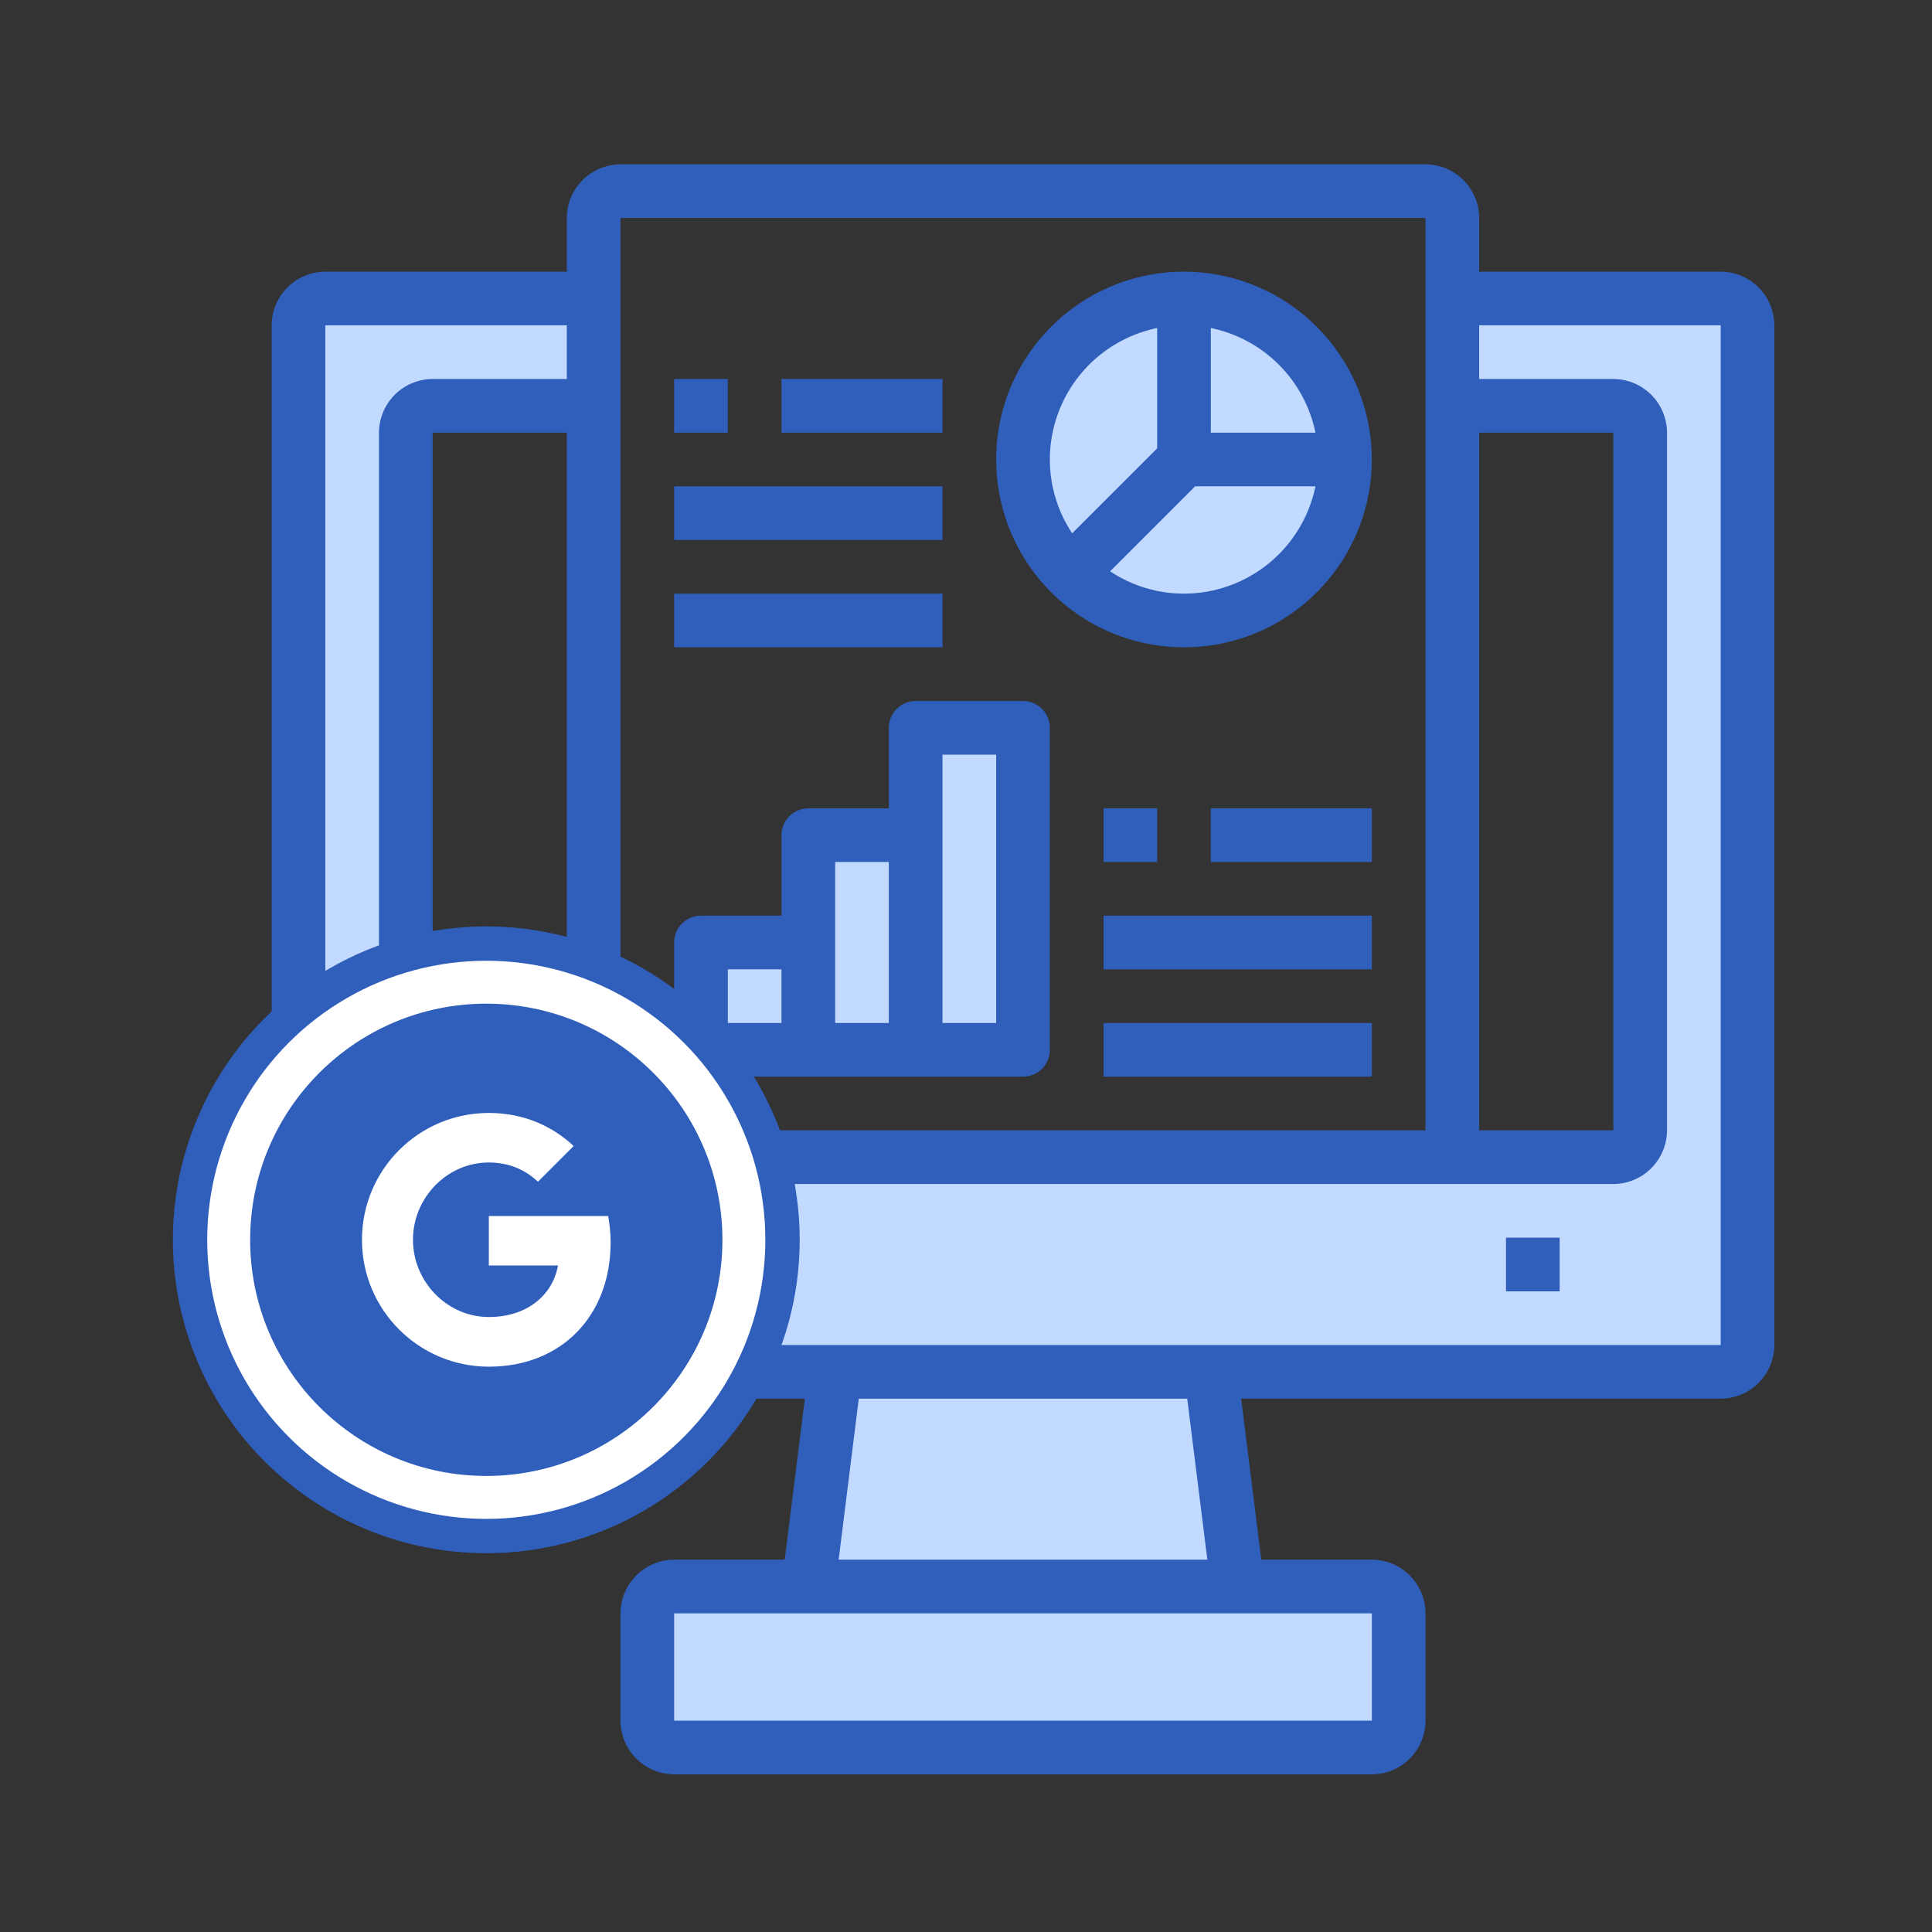
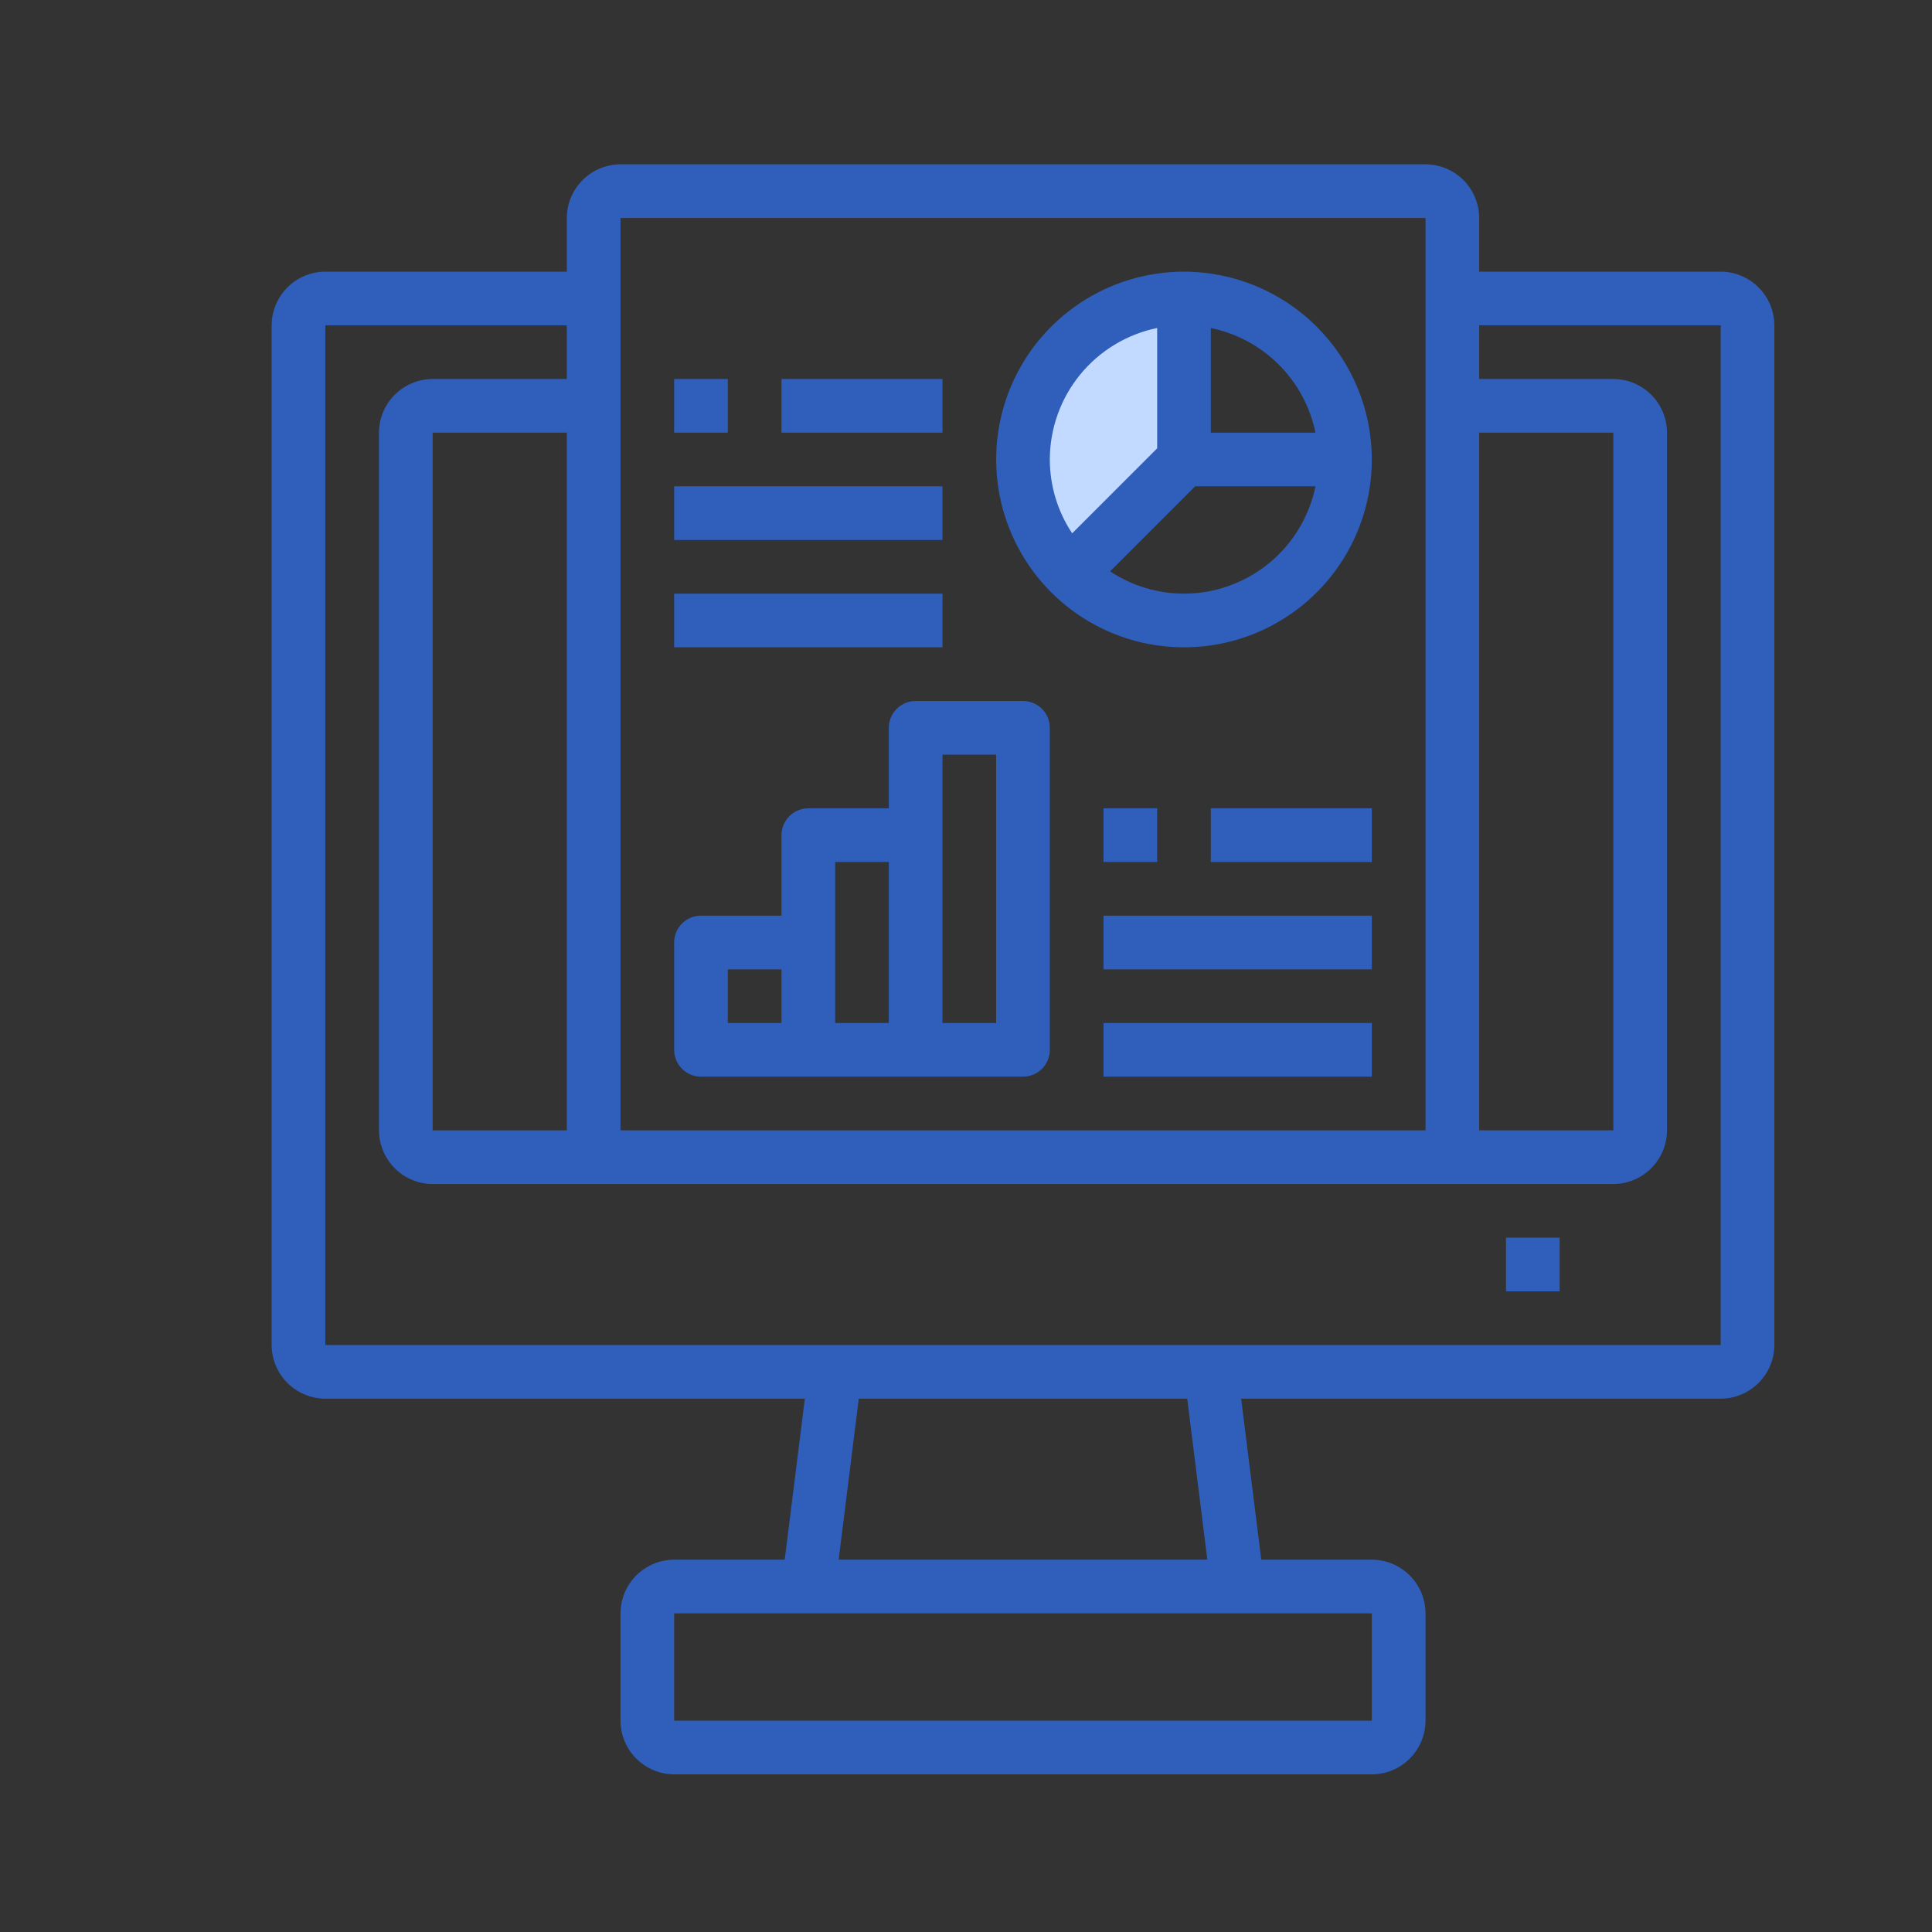
<svg xmlns="http://www.w3.org/2000/svg" width="96" height="96" viewBox="0 0 96 96" fill="none">
  <rect x="0" y="0" width="96" height="96" fill="#333333" stroke="none" />
-   <path d="M60.165 68.168L61.498 78.834H40.164L41.498 68.168H60.165ZM69.498 80.168V85.501C69.498 85.855 69.358 86.194 69.108 86.444C68.858 86.694 68.519 86.835 68.165 86.835H33.497C33.144 86.835 32.805 86.694 32.555 86.444C32.304 86.194 32.164 85.855 32.164 85.501V80.168C32.164 79.814 32.304 79.475 32.555 79.225C32.805 78.975 33.144 78.834 33.497 78.834H68.165C68.519 78.834 68.858 78.975 69.108 79.225C69.358 79.475 69.498 79.814 69.498 80.168ZM45.498 41.5V52.167H40.164V41.5H45.498ZM50.831 36.167V52.167H45.498V36.167H50.831ZM34.831 46.834H40.164V52.167H34.831V46.834ZM58.831 22.833H66.832C66.832 24.955 65.989 26.99 64.488 28.49C62.988 29.991 60.953 30.833 58.831 30.833C57.781 30.837 56.739 30.631 55.769 30.228C54.798 29.825 53.918 29.233 53.178 28.487L58.831 22.833ZM66.832 22.833H58.831V14.833C60.953 14.833 62.988 15.676 64.488 17.176C65.989 18.677 66.832 20.711 66.832 22.833Z" fill="#C2DAFF" />
  <path d="M58.832 14.833V22.833L53.179 28.487C52.432 27.747 51.84 26.866 51.438 25.896C51.035 24.925 50.829 23.884 50.832 22.833C50.832 20.711 51.675 18.677 53.175 17.176C54.676 15.676 56.711 14.833 58.832 14.833Z" fill="#C2DAFF" />
-   <path d="M85.498 14.833H72.165V20.166H80.165C80.518 20.166 80.858 20.307 81.108 20.557C81.358 20.807 81.498 21.146 81.498 21.5V56.167C81.498 56.521 81.358 56.86 81.108 57.11C80.858 57.36 80.518 57.501 80.165 57.501H21.497C21.143 57.501 20.804 57.36 20.554 57.11C20.304 56.86 20.163 56.521 20.163 56.167V21.5C20.163 21.146 20.304 20.807 20.554 20.557C20.804 20.307 21.143 20.166 21.497 20.166H29.497V14.833H16.163C15.81 14.833 15.471 14.973 15.221 15.223C14.971 15.474 14.83 15.813 14.83 16.166V66.834C14.83 67.188 14.971 67.527 15.221 67.777C15.471 68.027 15.81 68.168 16.163 68.168H85.498C85.852 68.168 86.191 68.027 86.441 67.777C86.691 67.527 86.832 67.188 86.832 66.834V16.166C86.832 15.813 86.691 15.474 86.441 15.223C86.191 14.973 85.852 14.833 85.498 14.833Z" fill="#C2DAFF" />
  <path d="M85.5 13.498H73.499V10.832C73.497 10.125 73.216 9.448 72.716 8.948C72.216 8.449 71.539 8.167 70.833 8.165H30.832C30.125 8.167 29.448 8.449 28.948 8.948C28.449 9.448 28.167 10.125 28.165 10.832V13.498H16.165C15.458 13.501 14.781 13.782 14.281 14.282C13.782 14.781 13.5 15.459 13.498 16.165V66.833C13.5 67.54 13.782 68.217 14.281 68.716C14.781 69.216 15.458 69.498 16.165 69.5H39.992L38.992 77.5H33.498C32.792 77.502 32.115 77.784 31.615 78.283C31.116 78.783 30.834 79.46 30.832 80.167V85.5C30.834 86.207 31.116 86.884 31.615 87.383C32.115 87.883 32.792 88.165 33.498 88.167H68.166C68.873 88.165 69.55 87.883 70.049 87.383C70.549 86.884 70.831 86.207 70.833 85.5V80.167C70.831 79.46 70.549 78.783 70.049 78.283C69.55 77.784 68.873 77.502 68.166 77.5H62.672L61.672 69.5H85.5C86.206 69.498 86.883 69.216 87.383 68.716C87.883 68.217 88.164 67.54 88.166 66.833V16.165C88.164 15.459 87.883 14.781 87.383 14.282C86.883 13.782 86.206 13.501 85.5 13.498ZM73.499 21.499H80.166V56.166H73.499V21.499ZM30.832 10.832H70.833V56.166H30.832V10.832ZM68.166 80.167V85.5H33.498V80.167H68.166ZM41.672 77.5L42.672 69.5H58.992L59.992 77.5H41.672ZM85.5 66.833H16.165V16.165H28.165V18.832H21.498C20.792 18.834 20.114 19.116 19.615 19.615C19.115 20.115 18.834 20.792 18.831 21.499V56.166C18.834 56.873 19.115 57.55 19.615 58.049C20.114 58.549 20.792 58.831 21.498 58.833H80.166C80.873 58.831 81.55 58.549 82.049 58.049C82.549 57.55 82.831 56.873 82.833 56.166V21.499C82.831 20.792 82.549 20.115 82.049 19.615C81.55 19.116 80.873 18.834 80.166 18.832H73.499V16.165H85.5V66.833ZM28.165 21.499V56.166H21.498V21.499H28.165Z" fill="#2F5FBB" />
  <path d="M74.832 61.499H77.499V64.166H74.832V61.499ZM33.498 29.498H46.832V32.165H33.498V29.498ZM33.498 24.165H46.832V26.832H33.498V24.165ZM33.498 18.831H36.165V21.498H33.498V18.831ZM38.831 18.831H46.832V21.498H38.831V18.831ZM58.832 13.498C56.986 13.498 55.181 14.045 53.647 15.071C52.112 16.097 50.915 17.554 50.209 19.26C49.502 20.965 49.318 22.842 49.678 24.652C50.038 26.463 50.927 28.126 52.232 29.431C53.537 30.737 55.2 31.626 57.011 31.986C58.822 32.346 60.698 32.161 62.404 31.455C64.109 30.748 65.567 29.552 66.593 28.017C67.618 26.482 68.165 24.678 68.165 22.832C68.163 20.357 67.178 17.985 65.429 16.235C63.679 14.485 61.306 13.501 58.832 13.498ZM65.365 21.498H60.165V16.298C61.445 16.562 62.62 17.195 63.544 18.119C64.468 19.044 65.102 20.218 65.365 21.498ZM52.165 22.832C52.167 21.295 52.699 19.807 53.67 18.616C54.642 17.426 55.994 16.608 57.499 16.298V22.278L53.276 26.501C52.552 25.414 52.166 24.137 52.165 22.832ZM58.832 29.498C57.526 29.498 56.248 29.112 55.161 28.388L59.384 24.165H65.365C65.056 25.67 64.237 27.022 63.047 27.993C61.857 28.965 60.368 29.497 58.832 29.498ZM50.832 34.832H45.498C45.145 34.832 44.806 34.972 44.556 35.222C44.305 35.472 44.165 35.812 44.165 36.165V40.165H40.165C39.811 40.165 39.472 40.306 39.222 40.556C38.972 40.806 38.831 41.145 38.831 41.499V45.499H34.831C34.478 45.499 34.139 45.639 33.889 45.889C33.639 46.139 33.498 46.478 33.498 46.832V52.166C33.498 52.519 33.639 52.858 33.889 53.108C34.139 53.358 34.478 53.499 34.831 53.499H50.832C51.185 53.499 51.525 53.358 51.775 53.108C52.025 52.858 52.165 52.519 52.165 52.166V36.165C52.165 35.812 52.025 35.472 51.775 35.222C51.525 34.972 51.185 34.832 50.832 34.832ZM38.831 50.832H36.165V48.166H38.831V50.832ZM44.165 50.832H41.498V42.832H44.165V50.832ZM49.498 50.832H46.832V37.499H49.498V50.832ZM54.832 50.832H68.165V53.499H54.832V50.832ZM54.832 45.499H68.165V48.166H54.832V45.499ZM54.832 40.165H57.499V42.832H54.832V40.165ZM60.165 40.165H68.165V42.832H60.165V40.165Z" fill="#2F5FBB" />
  <g clip-path="url(#clip0_842_1857)">
    <circle cx="24.163" cy="61.606" r="14.72" fill="white" stroke="#2F5FBB" stroke-width="1.707" />
    <circle cx="24.163" cy="61.606" r="7.894" fill="white" />
    <path d="M24.163 49.872C17.683 49.872 12.43 55.126 12.43 61.606C12.43 68.085 17.683 73.339 24.163 73.339C30.643 73.339 35.897 68.085 35.897 61.606C35.897 55.126 30.644 49.872 24.163 49.872ZM24.29 67.909C20.808 67.909 17.986 65.088 17.986 61.606C17.986 58.123 20.808 55.302 24.29 55.302C25.992 55.302 27.415 55.929 28.505 56.944L26.729 58.721V58.718C26.067 58.087 25.227 57.764 24.29 57.764C22.21 57.764 20.52 59.522 20.52 61.601C20.52 63.681 22.21 65.442 24.29 65.442C26.177 65.442 27.462 64.363 27.726 62.882H24.29V60.423H30.219C30.3 60.859 30.341 61.302 30.341 61.746C30.341 65.349 27.93 67.909 24.29 67.909Z" fill="#2F5FBB" />
  </g>
  <defs>
    <clipPath id="clip0_842_1857">
-       <rect width="40.108" height="40.108" fill="white" transform="translate(8.164 45.606)" />
-     </clipPath>
+       </clipPath>
  </defs>
</svg>